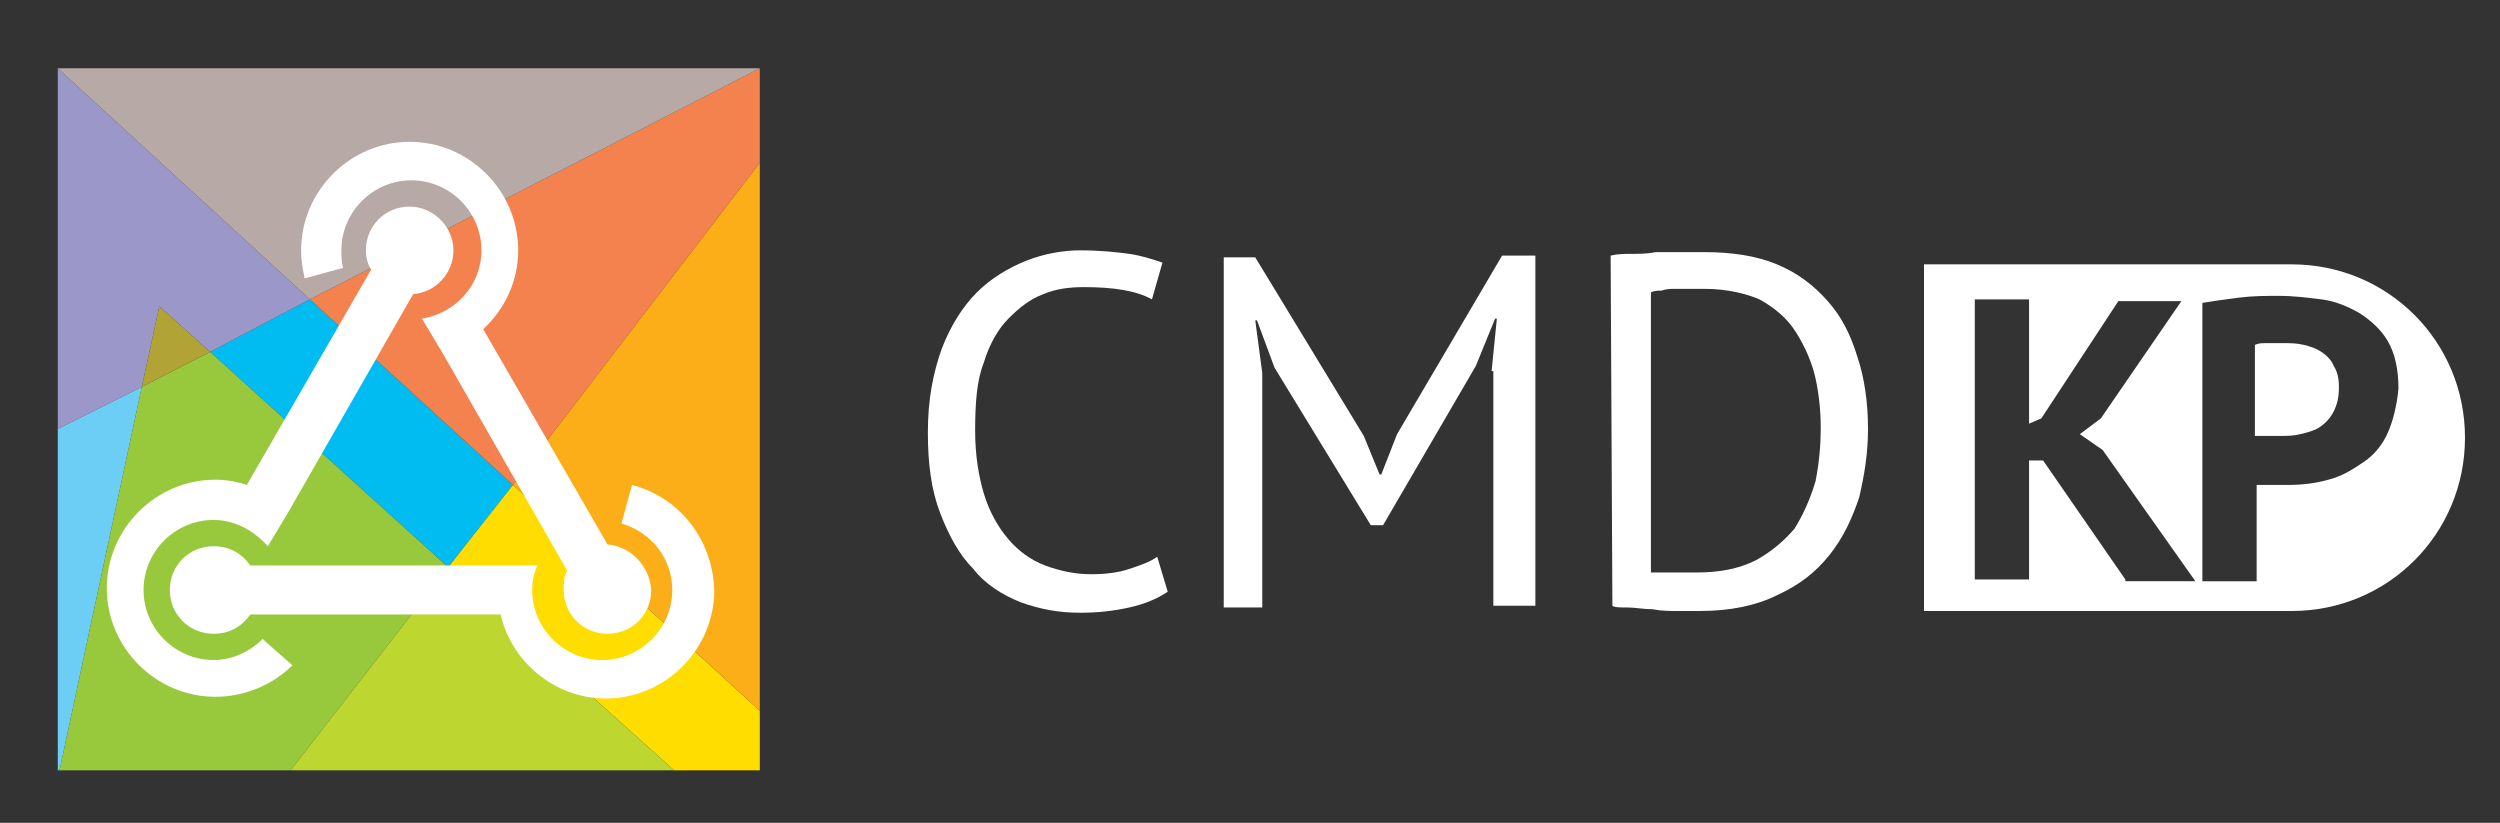
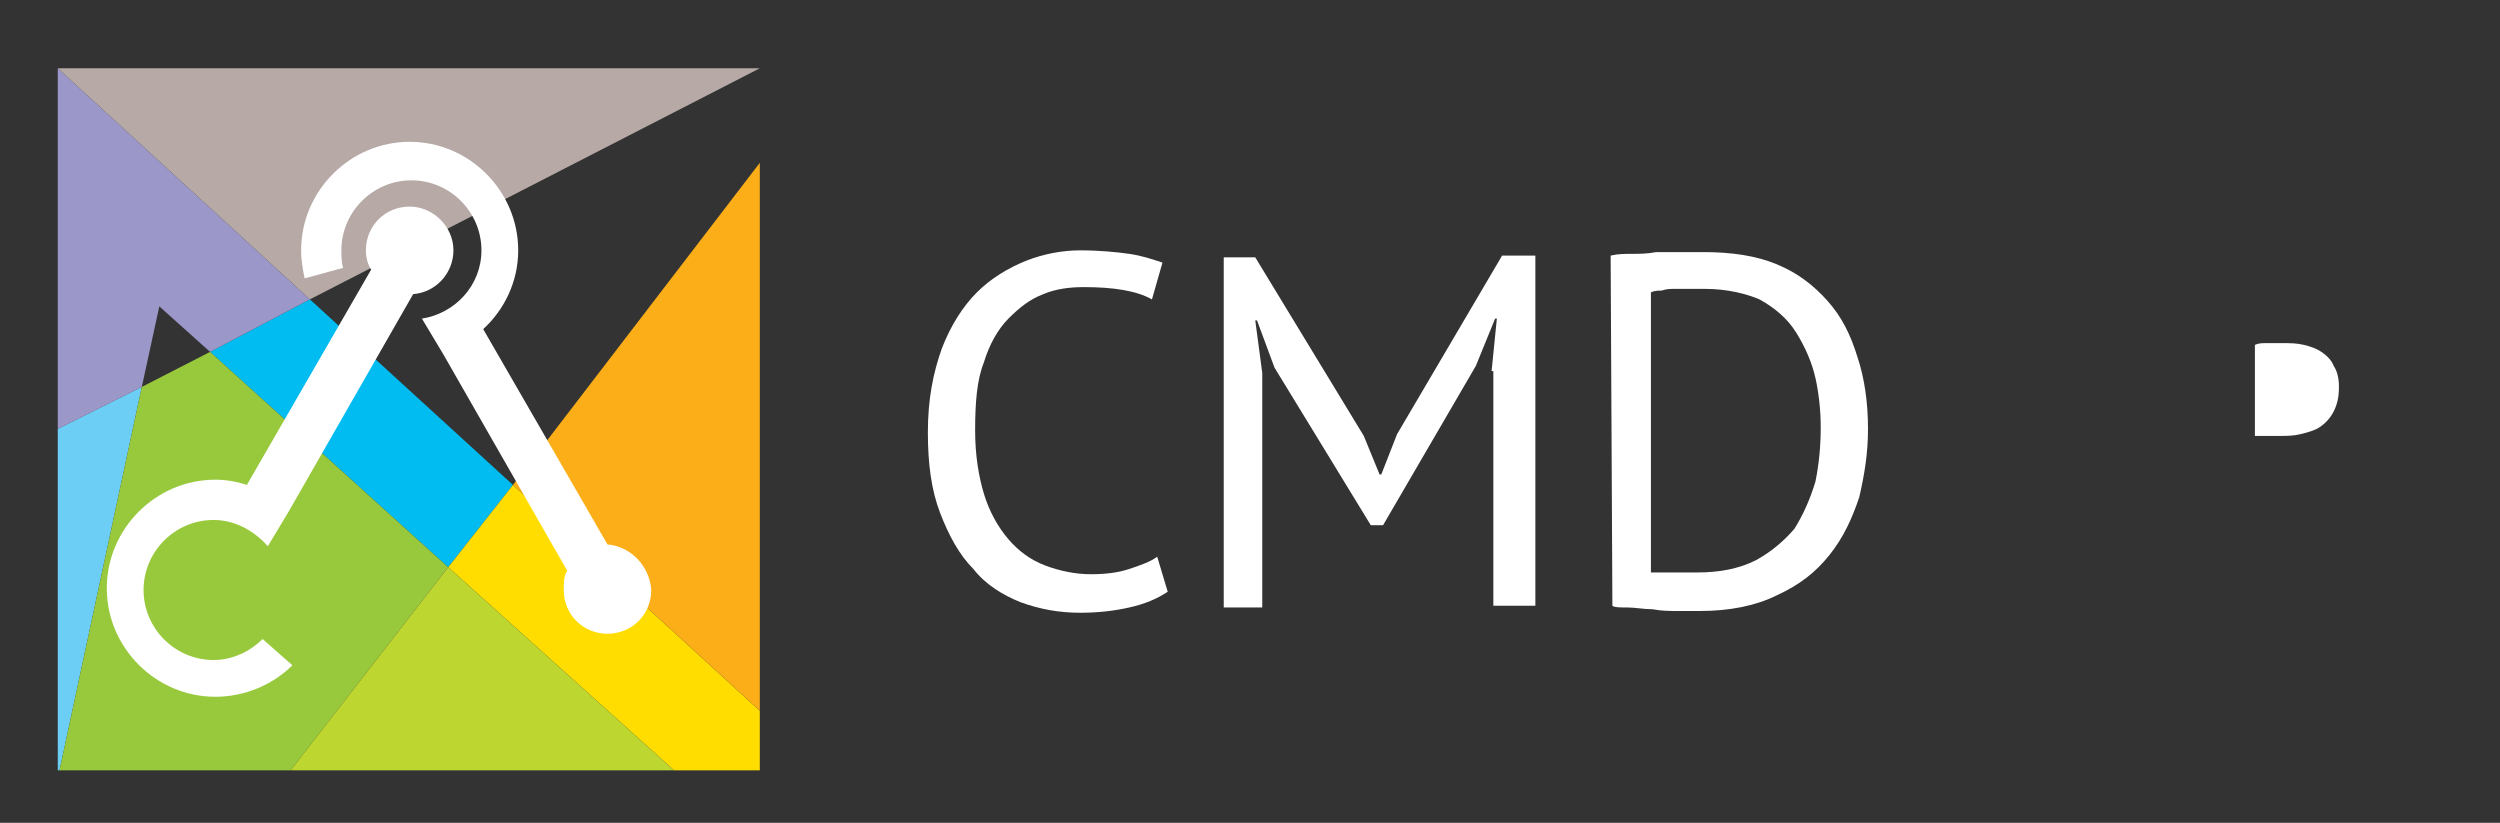
<svg xmlns="http://www.w3.org/2000/svg" version="1.1" id="Layer_1" x="0px" y="0px" viewBox="0 0 142.8 47" style="enable-background:new 0 0 142.8 47;" xml:space="preserve">
  <rect x="0" y="0" width="142.8" height="47" fill="#333333" stroke="none" />
  <style type="text/css">
	.st0{fill:#FFFFFF;}
	.st1{fill:#6DCEF5;}
	.st2{fill:#00BCF1;}
	.st3{fill:#F69451;}
	.st4{fill:#F4824E;}
	.st5{fill:#9C97C9;}
	.st6{fill:#B6A9A6;}
	.st7{fill:#FFDD00;}
	.st8{fill:#FBAE17;}
	.st9{fill:#A5CD39;}
	.st10{fill:#98C93C;}
	.st11{fill:#B1A335;}
	.st12{fill:#BED630;}
</style>
  <g>
    <g>
      <g>
        <path class="st0" d="M132.6,20.1c-0.3-0.2-0.6-0.3-1-0.4s-0.8-0.1-1.2-0.1c-0.3,0-0.6,0-0.9,0s-0.5,0-0.7,0.1v5.2     c0.1,0,0.2,0,0.3,0s0.3,0,0.4,0c0.1,0,0.3,0,0.4,0c0.1,0,0.2,0,0.3,0c0.4,0,0.8,0,1.2-0.1s0.8-0.2,1.1-0.4     c0.3-0.2,0.6-0.5,0.8-0.9s0.3-0.8,0.3-1.4c0-0.5-0.1-0.9-0.3-1.2C133.2,20.6,132.9,20.3,132.6,20.1z" />
-         <path class="st0" d="M130.9,15.1L130.9,15.1L130.9,15.1h-21V20v14.9l0,0h21l0,0l0,0c5.5,0,9.9-4.4,9.9-9.9S136.4,15.1,130.9,15.1     z M121.4,33.1l-4.7-6.8h-0.8v6.8h-3.1v-16h3.1v7.1l0.7-0.3l4.4-6.7h3.6l-4.6,6.7l-1.2,0.9l1.3,0.9l5.3,7.5h-4     C121.4,33.2,121.4,33.1,121.4,33.1z M136.4,24.7c-0.3,0.7-0.8,1.3-1.4,1.7c-0.6,0.4-1.2,0.8-2,1c-0.7,0.2-1.5,0.3-2.3,0.3     c-0.1,0-0.2,0-0.4,0s-0.3,0-0.5,0s-0.4,0-0.5,0c-0.2,0-0.3,0-0.4,0v5.5h-3.1V17.3c0.6-0.1,1.3-0.2,2.1-0.3     c0.8-0.1,1.5-0.1,2.3-0.1s1.6,0.1,2.4,0.2s1.5,0.4,2.2,0.8c0.6,0.4,1.2,0.9,1.6,1.6c0.4,0.7,0.6,1.6,0.6,2.7     C136.9,23.2,136.7,24,136.4,24.7z" />
      </g>
    </g>
  </g>
  <g>
    <g>
      <polygon class="st1" points="3.3,24.5 3.3,44 3.4,44 8.1,22.1   " />
      <polygon class="st2" points="25.6,32.4 29.3,27.7 17.7,17.1 12,20.1   " />
      <path class="st3" d="M3.3,3.9L3.3,3.9L3.3,3.9z" />
-       <polygon class="st4" points="17.7,17.1 29.3,27.7 43.4,9.3 43.4,3.9   " />
      <polygon class="st5" points="9.1,17.5 12,20.1 17.7,17.1 3.3,3.9 3.3,24.5 8.1,22.1   " />
      <polygon class="st6" points="43.4,3.9 3.3,3.9 3.3,3.9 17.7,17.1   " />
      <polygon class="st7" points="25.6,32.4 38.5,44 43.4,44 43.4,40.6 29.3,27.7   " />
      <polygon class="st8" points="43.4,40.6 43.4,9.3 29.3,27.7   " />
      <polygon class="st9" points="3.4,44 3.4,44 38.5,44 38.5,44 16.6,44   " />
      <polygon class="st10" points="25.6,32.4 12,20.1 8.1,22.1 3.4,44 16.6,44   " />
-       <polygon class="st11" points="8.1,22.1 12,20.1 9.1,17.5   " />
      <polygon class="st12" points="16.6,44 38.5,44 25.6,32.4   " />
    </g>
    <g>
      <path class="st0" d="M23.4,11.8c-1.4,0-2.5,1.1-2.5,2.5c0,0.4,0.1,0.8,0.3,1.1l-7.1,12.3c-0.6-0.2-1.2-0.3-1.8-0.3    c-3.4,0-6.2,2.8-6.2,6.2s2.8,6.2,6.2,6.2c1.7,0,3.3-0.7,4.4-1.8L15,36.5c-0.7,0.7-1.7,1.2-2.8,1.2c-2.2,0-4-1.8-4-4s1.8-4,4-4    c1.2,0,2.3,0.6,3.1,1.5l1.2-2l7.1-12.4c1.3-0.1,2.3-1.2,2.3-2.5C25.9,12.9,24.7,11.8,23.4,11.8z" />
      <path class="st0" d="M34.7,31.1l-7.1-12.3c1.2-1.1,2-2.7,2-4.5c0-3.4-2.8-6.2-6.2-6.2s-6.2,2.8-6.2,6.2c0,0.6,0.1,1.1,0.2,1.6    l2.2-0.6c-0.1-0.3-0.1-0.7-0.1-1c0-2.2,1.8-4,4-4s4,1.8,4,4c0,2-1.5,3.6-3.4,3.9l1.2,2l7.1,12.4c-0.2,0.3-0.2,0.7-0.2,1.1    c0,1.4,1.1,2.5,2.5,2.5s2.5-1.1,2.5-2.5C37.1,32.3,36,31.2,34.7,31.1z" />
-       <path class="st0" d="M36.1,27.7l-0.6,2.2c1.7,0.5,2.9,2,2.9,3.8c0,2.2-1.8,4-4,4s-4-1.8-4-4c0-0.5,0.1-1,0.3-1.4h-2.3H14.3    c-0.5-0.7-1.2-1.1-2.1-1.1c-1.4,0-2.5,1.1-2.5,2.5c0,1.4,1.1,2.5,2.5,2.5c0.9,0,1.6-0.4,2.1-1.1h14.3c0.6,2.7,3.1,4.8,6,4.8    c3.4,0,6.2-2.8,6.2-6.2C40.7,30.8,38.8,28.4,36.1,27.7z" />
    </g>
  </g>
  <g>
    <path class="st0" d="M66.7,33.8c-0.6,0.4-1.3,0.7-2.2,0.9c-0.9,0.2-1.8,0.3-2.8,0.3c-1.2,0-2.3-0.2-3.4-0.6c-1-0.4-2-1-2.7-1.9   c-0.8-0.8-1.4-1.9-1.9-3.2C53.2,28,53,26.5,53,24.7c0-1.9,0.3-3.4,0.8-4.8c0.5-1.3,1.2-2.4,2-3.2c0.8-0.8,1.8-1.4,2.8-1.8   c1-0.4,2.1-0.6,3.1-0.6c1.1,0,2.1,0.1,2.8,0.2c0.7,0.1,1.3,0.3,1.9,0.5l-0.6,2.1c-0.9-0.5-2.2-0.7-3.9-0.7c-0.8,0-1.6,0.1-2.3,0.4   c-0.8,0.3-1.4,0.8-2,1.4s-1.1,1.5-1.4,2.5c-0.4,1-0.5,2.3-0.5,3.9c0,1.4,0.2,2.6,0.5,3.6s0.8,1.9,1.4,2.6c0.6,0.7,1.3,1.2,2.1,1.5   s1.7,0.5,2.6,0.5c0.9,0,1.6-0.1,2.2-0.3c0.6-0.2,1.2-0.4,1.6-0.7L66.7,33.8z" />
    <path class="st0" d="M85.2,21.2l0.3-3h-0.1l-1.1,2.7L79,30h-0.7l-5.5-9l-1-2.7h-0.1l0.4,3v13.4h-2.2v-20h1.8l6.2,10.2l0.9,2.2h0.1   l0.9-2.3l6-10.2h1.9v20h-2.4V21.2H85.2z" />
    <path class="st0" d="M92,14.6c0.4-0.1,0.8-0.1,1.2-0.1c0.4,0,0.9,0,1.4-0.1c0.5,0,1,0,1.4,0c0.5,0,0.9,0,1.3,0c1.6,0,3,0.2,4.2,0.7   s2.1,1.2,2.9,2.1s1.3,1.9,1.7,3.2c0.4,1.2,0.6,2.6,0.6,4.1c0,1.4-0.2,2.6-0.5,3.9c-0.4,1.2-0.9,2.3-1.7,3.3c-0.8,1-1.7,1.7-3,2.3   c-1.2,0.6-2.7,0.9-4.4,0.9c-0.3,0-0.7,0-1.2,0s-1,0-1.5-0.1c-0.5,0-1-0.1-1.4-0.1s-0.8,0-0.9-0.1L92,14.6L92,14.6z M97.4,16.5   c-0.2,0-0.5,0-0.8,0s-0.6,0-0.9,0s-0.5,0-0.8,0.1c-0.2,0-0.4,0-0.6,0.1v16c0.1,0,0.3,0,0.5,0c0.3,0,0.5,0,0.8,0s0.6,0,0.8,0   c0.3,0,0.4,0,0.5,0c1.3,0,2.4-0.2,3.4-0.7c0.9-0.5,1.6-1.1,2.2-1.8c0.5-0.8,0.9-1.7,1.2-2.7c0.2-1,0.3-2,0.3-3.1   c0-0.9-0.1-1.9-0.3-2.8c-0.2-0.9-0.6-1.8-1.1-2.6c-0.5-0.8-1.2-1.4-2.1-1.9C99.8,16.8,98.7,16.5,97.4,16.5z" />
  </g>
</svg>